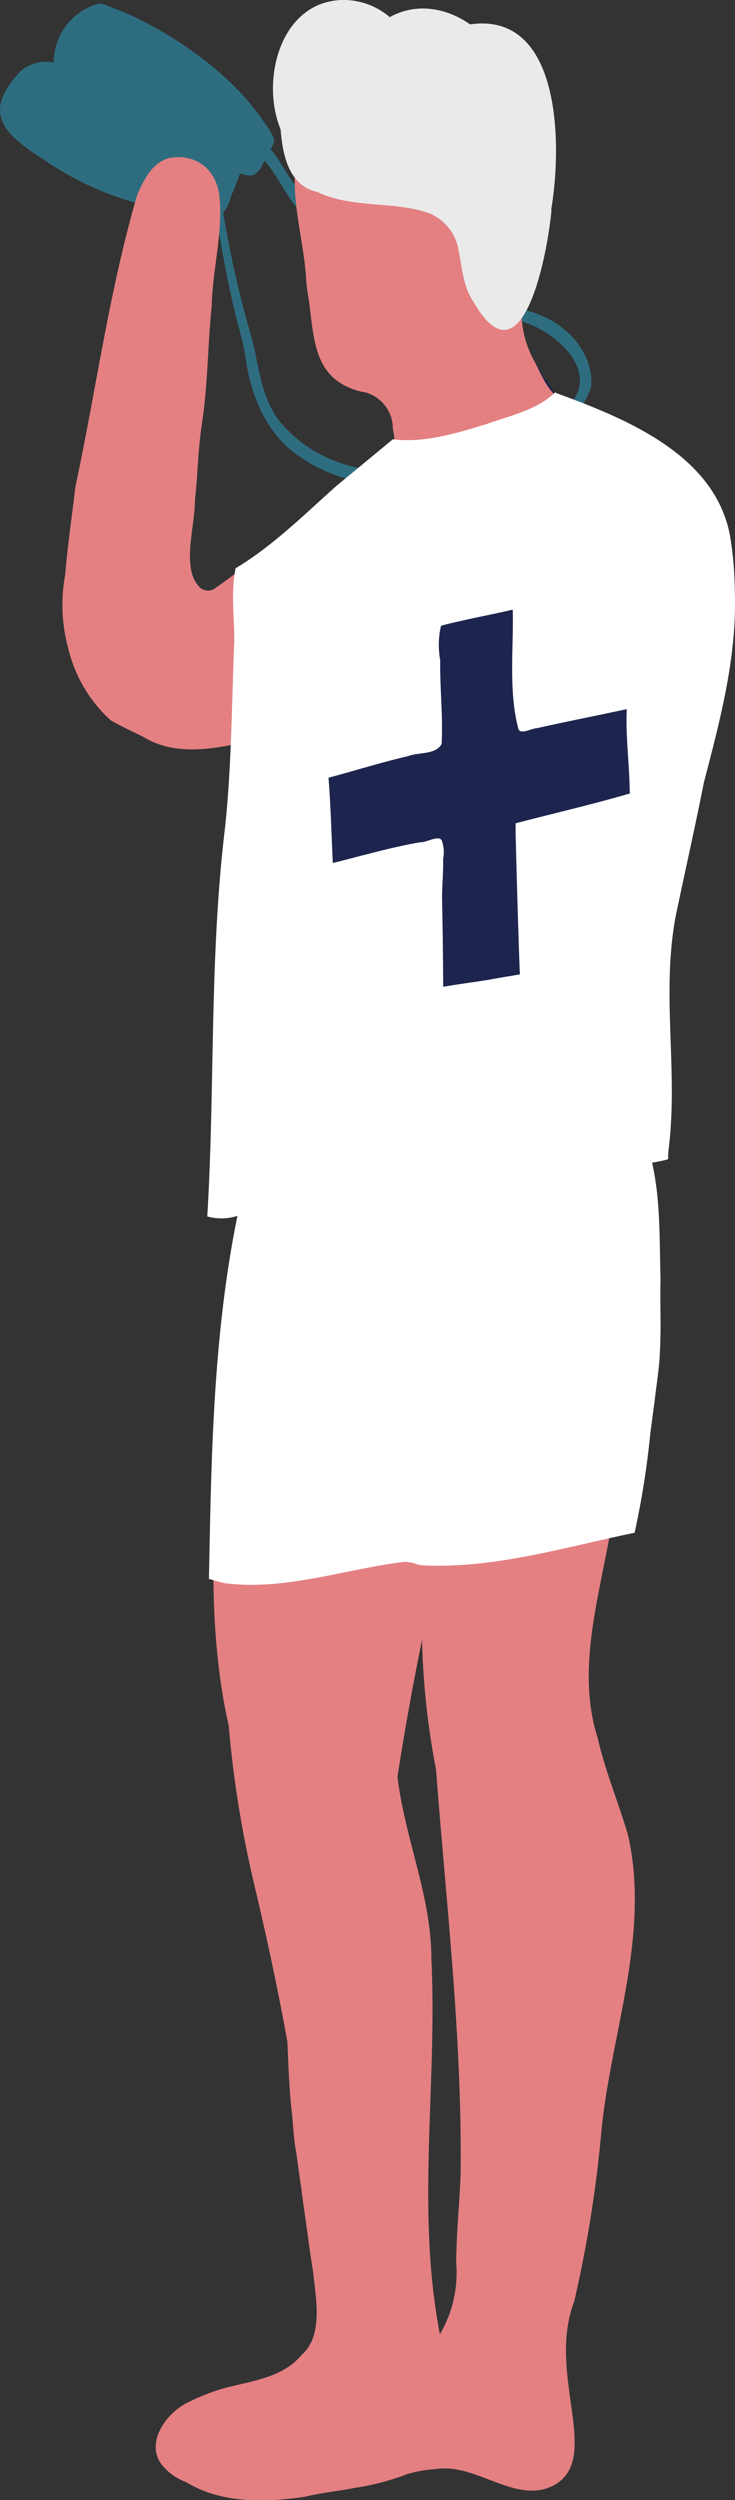
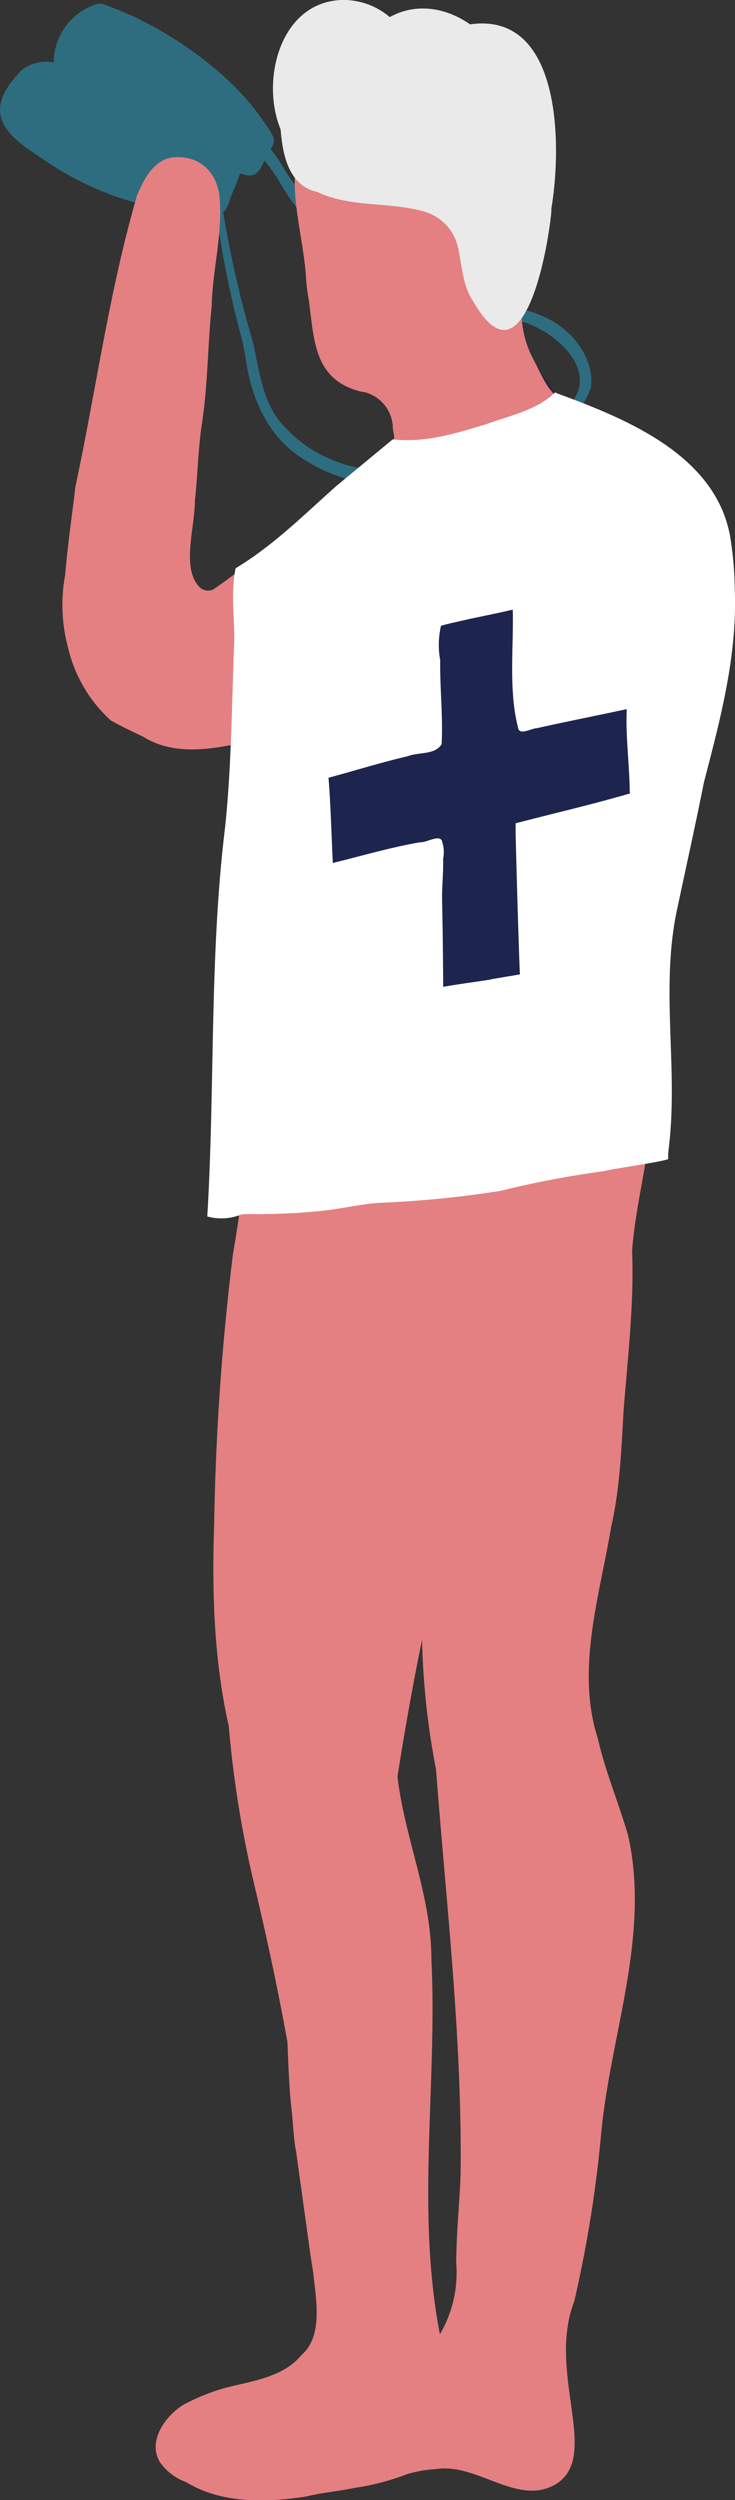
<svg xmlns="http://www.w3.org/2000/svg" viewBox="0 0 93.57 318.14">
  <rect x="0" y="0" width="93.57" height="318.14" fill="#333333" stroke="none" />
  <defs>
    <style>.cls-1{fill:#1d254e}.cls-4{fill:#fff}.cls-5{fill:#e48082}</style>
  </defs>
  <g id="Layer_2" data-name="Layer 2">
    <g id="Layer_1-2" data-name="Layer 1">
      <path class="cls-1" d="M6.34 96.89zm37.72-34.72l-.77.25a.33.33 0 00.15 0 .25.25 0 00.15-.05.23.23 0 00.26 0l.25-.24a.15.15 0 00.17 0l.08-.09a1.66 1.66 0 01-.31.12zm21.7-22.09a13 13 0 00.06 1.92c.07.57.19 1.13.29 1.69a11.46 11.46 0 00.39 1.42c.08.26.17.51.27.76s.21.56.34.83c.33.68.79 1.29 1.18 1.93a11.16 11.16 0 00.71 1.01 3.7 3.7 0 00.37.42 5.58 5.58 0 00.6.49h-.07c.3.23.61.43.91.65l.54.45a10.33 10.33 0 00.87.6c.24.16.51.28.76.43s.44.28.65.43l.49.42c.19.18.39.35.59.51.41.33.84.64 1.25.95.17.13.34.26.5.4s.34.31.5.46c.35.31.69.64 1.05.93a.5.5 0 00.22.13.48.48 0 00.39 0 .51.51 0 00.18-.69 8.37 8.37 0 00-1.09-1.29 13.9 13.9 0 00-1.11-1.06c-.39-.34-.79-.67-1.16-1l-.57-.55a5.89 5.89 0 00-.73-.59c-.28-.19-.56-.37-.85-.53a.56.56 0 01-.1.15.53.53 0 01-.51.16 1.19 1.19 0 01-.29-.12l-.11-.07h-.31a1.39 1.39 0 01-.65-.33l-.17-.21c-.17-.22-.29-.46-.46-.67a6.05 6.05 0 01-.53-.72l-.33-.6c-.17-.2-.34-.42-.5-.63s-.26-.37-.38-.56-.12-.18-.17-.27l-.07-.33-.17-.22.09.12c-.11-.14-.23-.28-.34-.43a4.45 4.45 0 01-.38-.58c-.11-.2-.21-.42-.3-.63s-.14-.35-.22-.52c-.18-.46-.35-.93-.49-1.42-.08-.29-.16-.58-.23-.87a7.45 7.45 0 01-.17-.82 12.07 12.07 0 010-1.59.35.35 0 00-.34-.34.35.35 0 00-.35.34zM70 50.57z" />
      <path d="M71.02 50.1h-.01.01zm-.02 0z" fill="#4e889f" />
      <path d="M68.79 40.11zm0 0zm-1-.36zm.01 0h-.01.01zm1.06.39v-.01.01zm.01 0h-.01.01zm6.42 8.66zm-.01.05zm-.01.1v.01-.01zm0 .01v.01-.01zm-43.08-5.34zm4.46 11.18zm26.04 2.41zM32.18 43.6zm0 0zm0 0zm0 0zm0 .01v-.01.01zm.01.01v-.01.01zm-.01-.03v-.07.07zm0 .01zm.01.03v-.01.01zm0 0zm-.01-.03v-.01.01zM75.27 48c-.35-3.76-3.48-6.92-7-8.07h.11a9.32 9.32 0 00-1.56-.46 9.87 9.87 0 01-.59 1.38C70.94 42.11 76.88 47.68 72 52c-3.47 3.79-8.69 4.88-13.33 6.58-7.37 2.5-16.29 2-22-3.81l-.06-.07c-3.14-2.9-3.51-7.19-4.4-11.11A137.79 137.79 0 0128.41 27c.75-.6.81-1.78 1.26-2.61.29-.76.65-1.55.88-2.33 1.92.7 2.31 0 3.13-1.6 1.61 1.82 2.59 4.14 4.12 6 0-.21 0-.44-.06-.65v.06a5.6 5.6 0 01-.1-1.63c0-.07.07.2.06.13s0-.08 0-.11l-.08-.26c.38.49.31.28.31.28s-.14-.31-.15-.48c-1.25-1.46-2.05-3.34-3.32-4.8l.33-.62a1.11 1.11 0 000-.91l-.06-.16a10.06 10.06 0 00-1-1.61c-.11-.15-.2-.31-.32-.45C29.61 9.67 22.9 4.87 16.8 2c-1.18-.5-2.38-1-3.58-1.45a1.65 1.65 0 00-1 0 7.81 7.81 0 00-5.38 7.4A5 5 0 002.68 9c-4.82 5-2.6 7.82 2.43 11a39.22 39.22 0 0022.45 7.25 127 127 0 003 15.06 27.21 27.21 0 01.72 3.34c.73 5.12 2.92 10.16 7.53 12.88 6.39 4.2 14.52 3.68 21.41 1.18 5.64-2.14 12.78-4.17 14.96-10.27a1.23 1.23 0 00.08-.37v-.27a5.21 5.21 0 00.01-.8z" fill="#2e6d80" />
      <path class="cls-4" d="M46.17 49.87zm-.01 0zm-.03-.01zM40 43.35z" />
      <path class="cls-5" d="M91.48 75.91c.18-5.25-.37-11-4.67-14.68-3.84-4.22-8.19-8-13.72-9.94-.26.18-.57 0-.81-.12a1.36 1.36 0 01-1.23-.69h-.2c-1.42-1.33-2-3-2.94-4.73-3.7-7 .28-14.24 1.35-21.33.81-5.11 0-10.06-3.66-13.8C64.11 8.69 62.07 7.94 60 7a15.59 15.59 0 00-9.59-1.74c-6.8 1.8-11.42 8.47-12.7 15.17C36.94 25.59 38.78 30.77 39 36c.08.74.19 1.48.32 2.22.7 5.18.63 10.18 6.78 11.65h.18A4.79 4.79 0 0150 54.22c-.06.67.57 1.87-.22 2.19 1.06.51.26 1.74-.57.86-1.67 1.65-2.63 4.2-5.11 4.9-.5.1-1.19.61-1.61.13a34.25 34.25 0 01-4.63 4.07c-.4.48-.61 1-1.26 1.27l-.24.22c-.39.23-.33.36-.6.6a20.33 20.33 0 00-2.79 2h.1a66.37 66.37 0 01-5.9 4.54 1.56 1.56 0 01-1.7-.22C23 72.41 24.85 67 24.81 63.7c.4-3.56.39-6.86 1-10.43a.36.36 0 010-.1c.66-4.71.65-9.48 1.14-14.2.1-4.66 1.43-9.26 1-13.91 0 .07 0-.1 0 0-.35-3.33-2.78-5.46-6.15-5-2.34.42-3.5 2.83-4.33 4.73-3.58 12.27-5.21 24.7-7.87 37.14-.43 3.71-1 7.48-1.3 11.21a21 21 0 00.38 9.34 18 18 0 005.43 9.2c1.31.75 2.78 1.43 4.11 2.07 3.51 2.18 7.6 1.77 11.51 1-.19 7.36-1.21 14.78-.82 22.16.37 4.31.48 8.63.93 12.93A95 95 0 0131 144.56c.31 5.05-.53 10.19-1.36 15.15a322 322 0 00-2.37 34c-.3 8.71-.06 17.44 1.85 25.92A138.74 138.74 0 0032.41 240c1.55 6.54 3 13.27 4.18 19.85.12 2.78.22 6.15.57 8.94.16 1.71.22 3.19.49 4.84v-.21c.33 2.54.68 4.8 1 7.29.44 3 .75 5.58 1.22 8.47.33 3.29 1.33 8.07-1.48 10.5-2.39 2.91-6.47 3.33-9.91 4.24a27.41 27.41 0 00-5.06 2.06c-2.36 1.39-4.74 4.74-3 7.43a7 7 0 003.27 2.45c4.51 2.76 10.17 2.61 15.2 1.85 2.35-.56 4-.65 6.29-1.12a30.83 30.83 0 006.72-1.77 16.66 16.66 0 013.64-.62c5.19-.8 10.26 4.69 15.1 2 6-3.51-1.09-14.13 2.47-23.36a159.51 159.51 0 003.45-21.62c1.22-12.49 6.24-25 3.4-37.66-1.21-4.16-2.92-8.2-3.87-12.39-2.8-8.75.27-18.18 1.71-26.83 1.13-4.95 1.3-9.9 1.59-14.88.51-6.5 1.35-13.61 1.08-20.27.36-5 1.7-10.11 2.26-15.14a334 334 0 014.5-38.34c1.32-9.94 4.41-19.71 4.25-29.8zM58.64 276.58c-.13 3.8-.55 7.64-.56 11.41a15.45 15.45 0 01-2.08 9.06c-3.06-15.91-.31-31.69-1.08-47.75 0-8-3.39-15.34-4.32-23.21.91-5.83 2-11.94 3.13-17.41a97.77 97.77 0 001.78 16.5c1.3 17.15 3.32 34.01 3.13 51.4z" />
-       <path class="cls-5" d="M27.2 180.73a1.21 1.21 0 000 .19v-.29.1z" />
-       <path class="cls-4" d="M84.09 162.75c-.17-5.7.06-11-1.5-16.49-3.6-.16-7.11 1.53-10.66 2.05-8.18 1.65-16.39 3.09-24.65 4.26h.17c-5.68.61-11.43.85-17.1 1.58-3.22 15.35-3.45 31.14-3.75 46.77l.47.14c.49.14 1 .28 1.48.4 7.72 1 15.23-1.76 22.82-2.69a1.09 1.09 0 01.4 0 5.8 5.8 0 01.82.12 3.93 3.93 0 001.39.32c9.06.4 18-2.34 26.81-4.16a110.14 110.14 0 002-12.63s.51-3.87.52-3.92c.21-1.89.56-4.06.66-5.69.25-4.52.03-5.67.12-10.06z" />
      <path class="cls-4" d="M93.53 74.72a41.86 41.86 0 00-.44-5.52c-1.33-11-13-15.77-22.08-19.11-.3-.09-.31-.19-.33-.17-2.27 2.27-5.89 3-8.81 4.07C58 55.16 54.09 56.38 50 55.91l-7.19 5.94C38.7 65.51 34.75 69.46 30 72.31c-.63 3-.17 6.09-.17 9.14-.2 4.79-.28 9.59-.5 14.39l-.06 1.28c-.14 2.74-.33 5.48-.62 8.21-2 16.43-1.27 33-2.26 49.47a6.69 6.69 0 004.32-.25c.93-.13 1.89 0 2.84-.06a74.56 74.56 0 007.75-.44c2.45-.27 4.91-.9 7.39-1a132.5 132.5 0 0015-1.5A122.31 122.31 0 0177.17 149H77c1.24-.3 7.81-1.23 8.07-1.52a5.24 5.24 0 010-.74l.07-.66c1.21-10-1-19.71.91-29.65 1.18-5.63 2.44-11.21 3.56-16.86 2.14-8.24 4.3-16.27 3.92-24.85z" />
      <path class="cls-1" d="M80.16 100.24c-.07-3.32-.52-6.64-.37-10-3.82.83-7.64 1.57-11.46 2.43-.68 0-2.24 1-2.38-.09-1.21-4.72-.56-10.06-.67-15-2.37.56-4.77 1-7.14 1.56-.68.15-1.35.3-2 .5a10.78 10.78 0 00-.1 4.38c-.05 3.52.37 7.12.18 10.67-.81 1.4-2.93 1-4.3 1.54-3.4.79-6.73 1.84-10.1 2.74.29 3.61.37 7.23.55 10.85 3.71-.91 7.39-2 11.14-2.64.76.09 2.62-1.15 2.8 0a4.42 4.42 0 01.1 2.14c.05 1.76-.16 3.48-.13 5.26.08 3.66.12 7.35.14 11 2-.36 4.06-.61 6.09-.94h-.12l2.27-.39h.06c.48-.08 1-.18 1.46-.25-.22-5.93-.39-12.05-.54-17.94v-1.29c4.85-1.27 9.74-2.39 14.56-3.8-.04-.25-.04-.49-.04-.73zm-15.42 24z" />
      <path d="M43.48 0c-7.84.29-10.32 10.25-7.76 16.45.27 3.25 1 7.22 4.77 8h-.05c4.19 2 9.28 1.2 13.61 2.49a6.1 6.1 0 014.22 4.4c.56 2.34.57 5 2 7.05 6.27 11 9.44-6.27 9.92-11.45v-.39a1.1 1.1 0 000 .18 1.1 1.1 0 010-.18c1.34-7.91 1.35-25.12-10.35-23.45C56.86 1 53 .29 49.62 2.18A9.08 9.08 0 0043.48 0z" fill="#eaeaea" />
    </g>
  </g>
</svg>